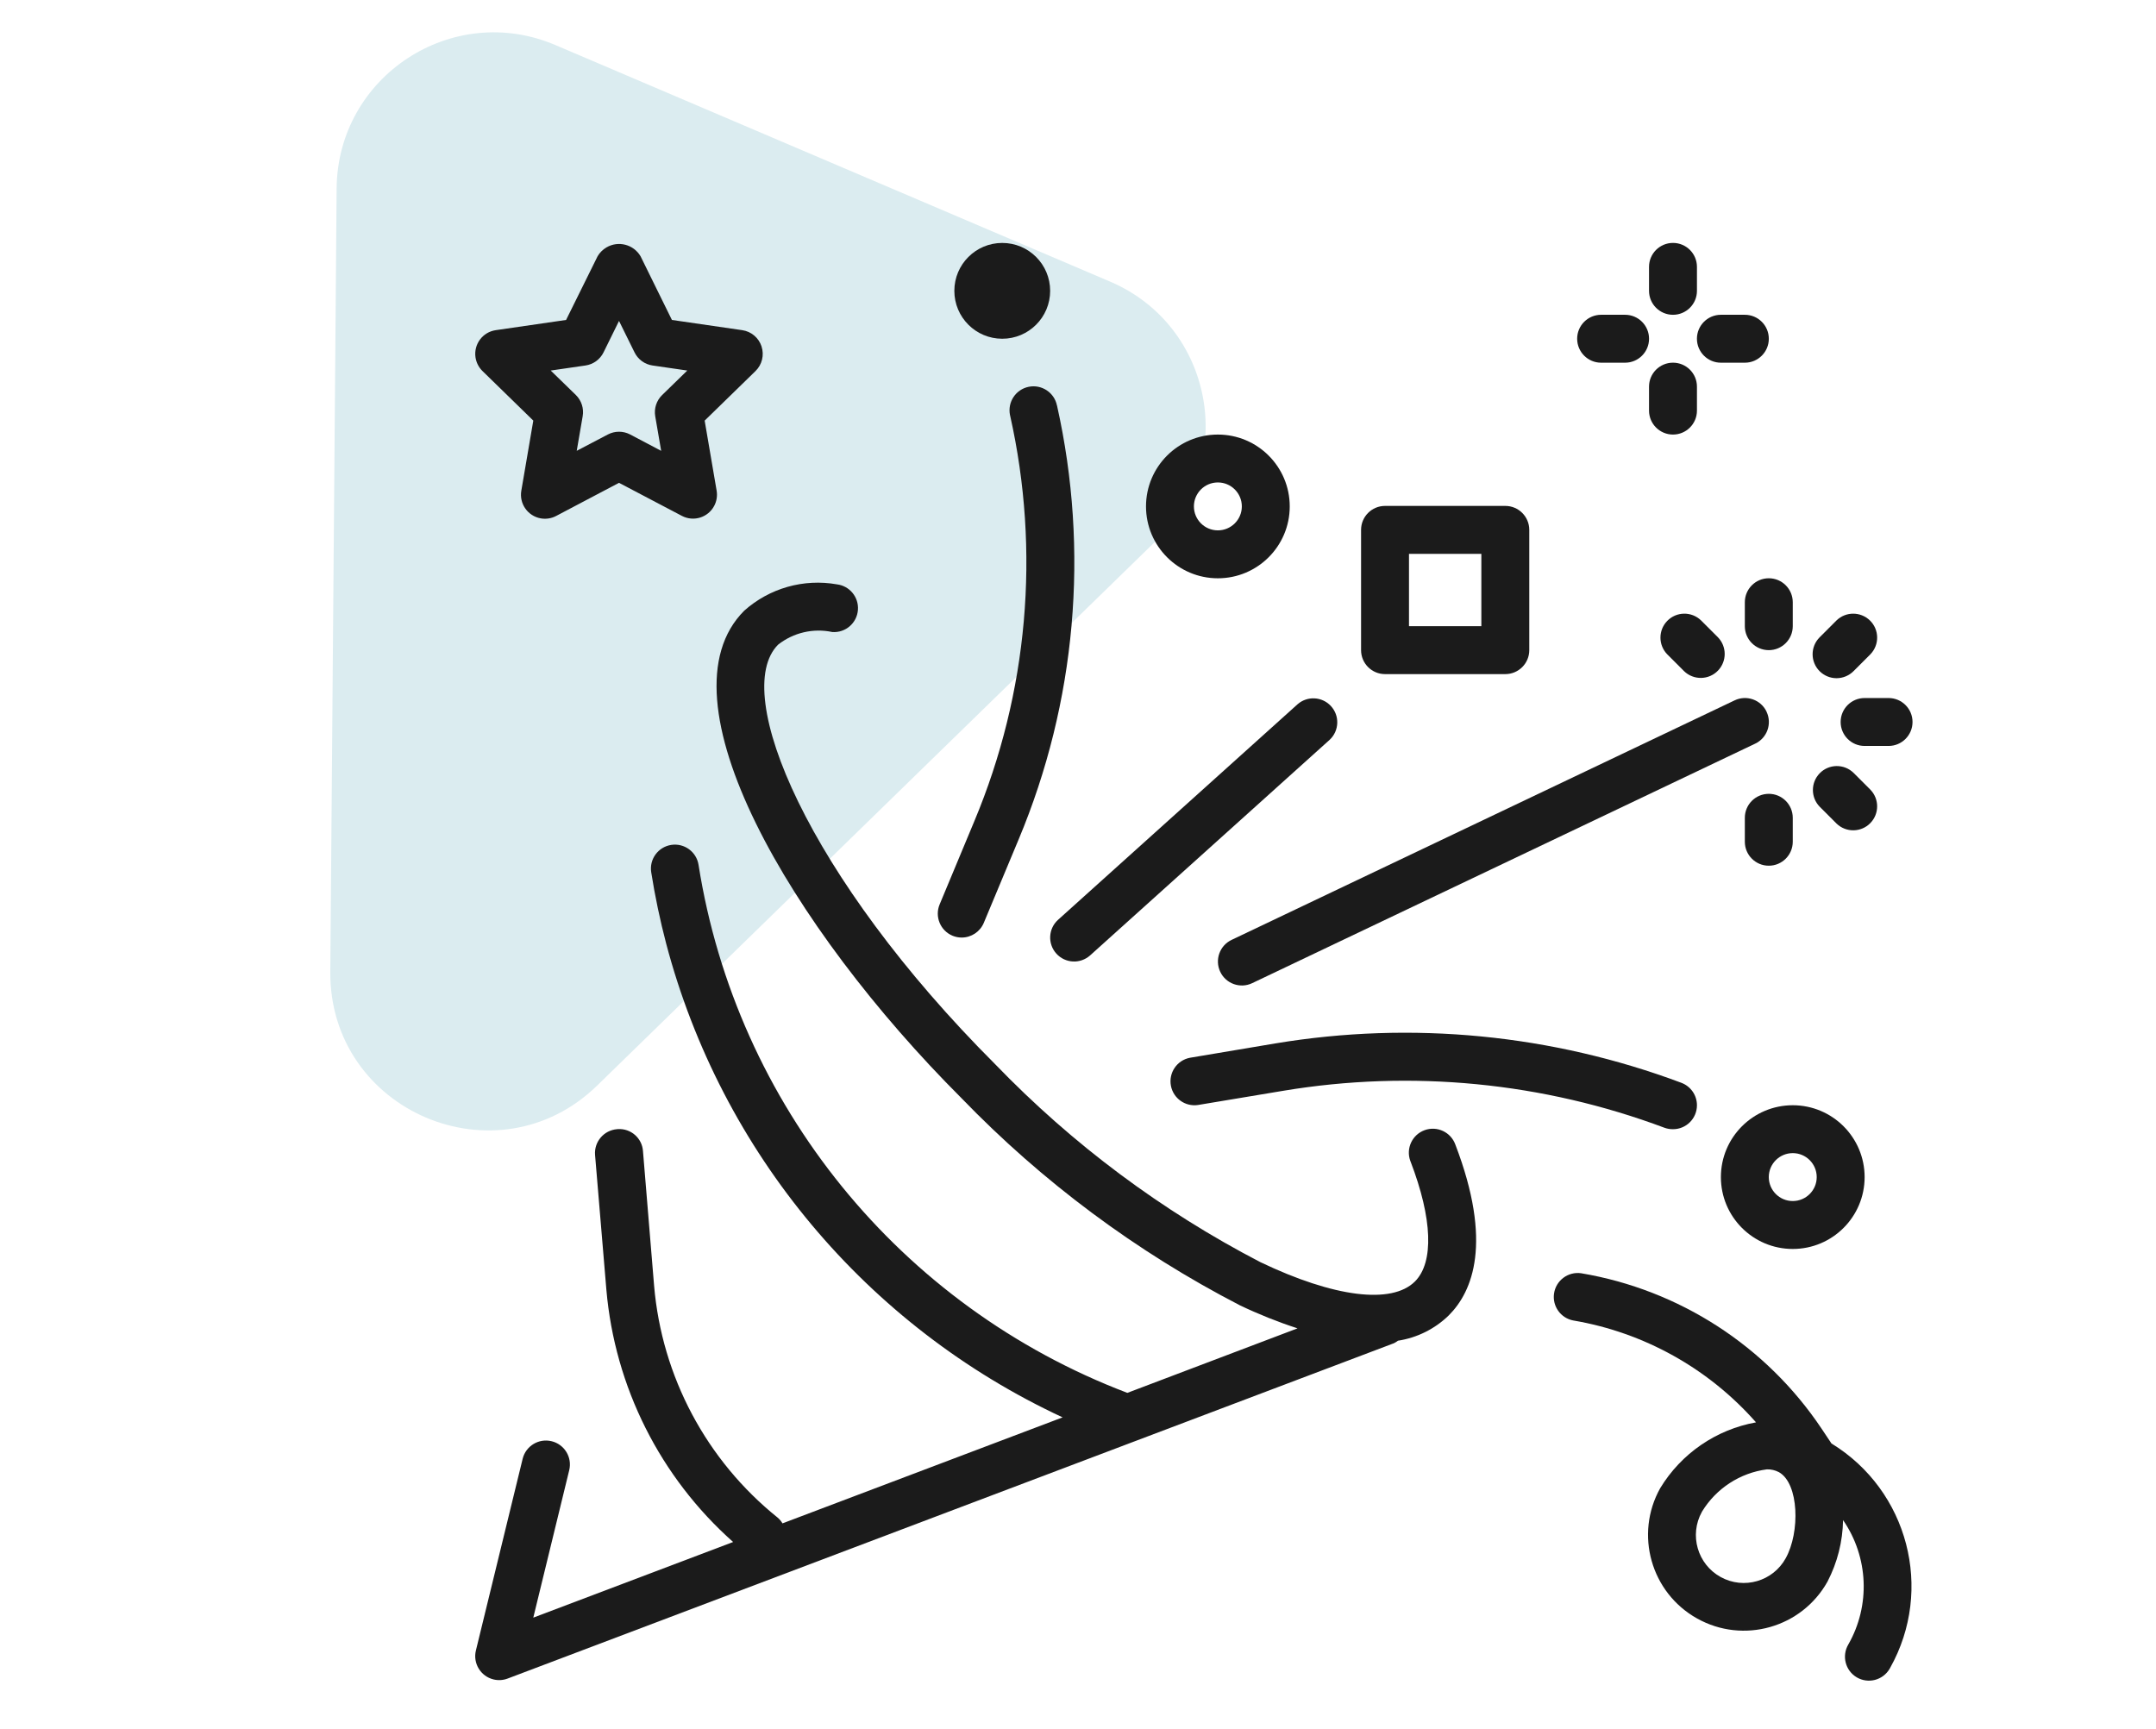
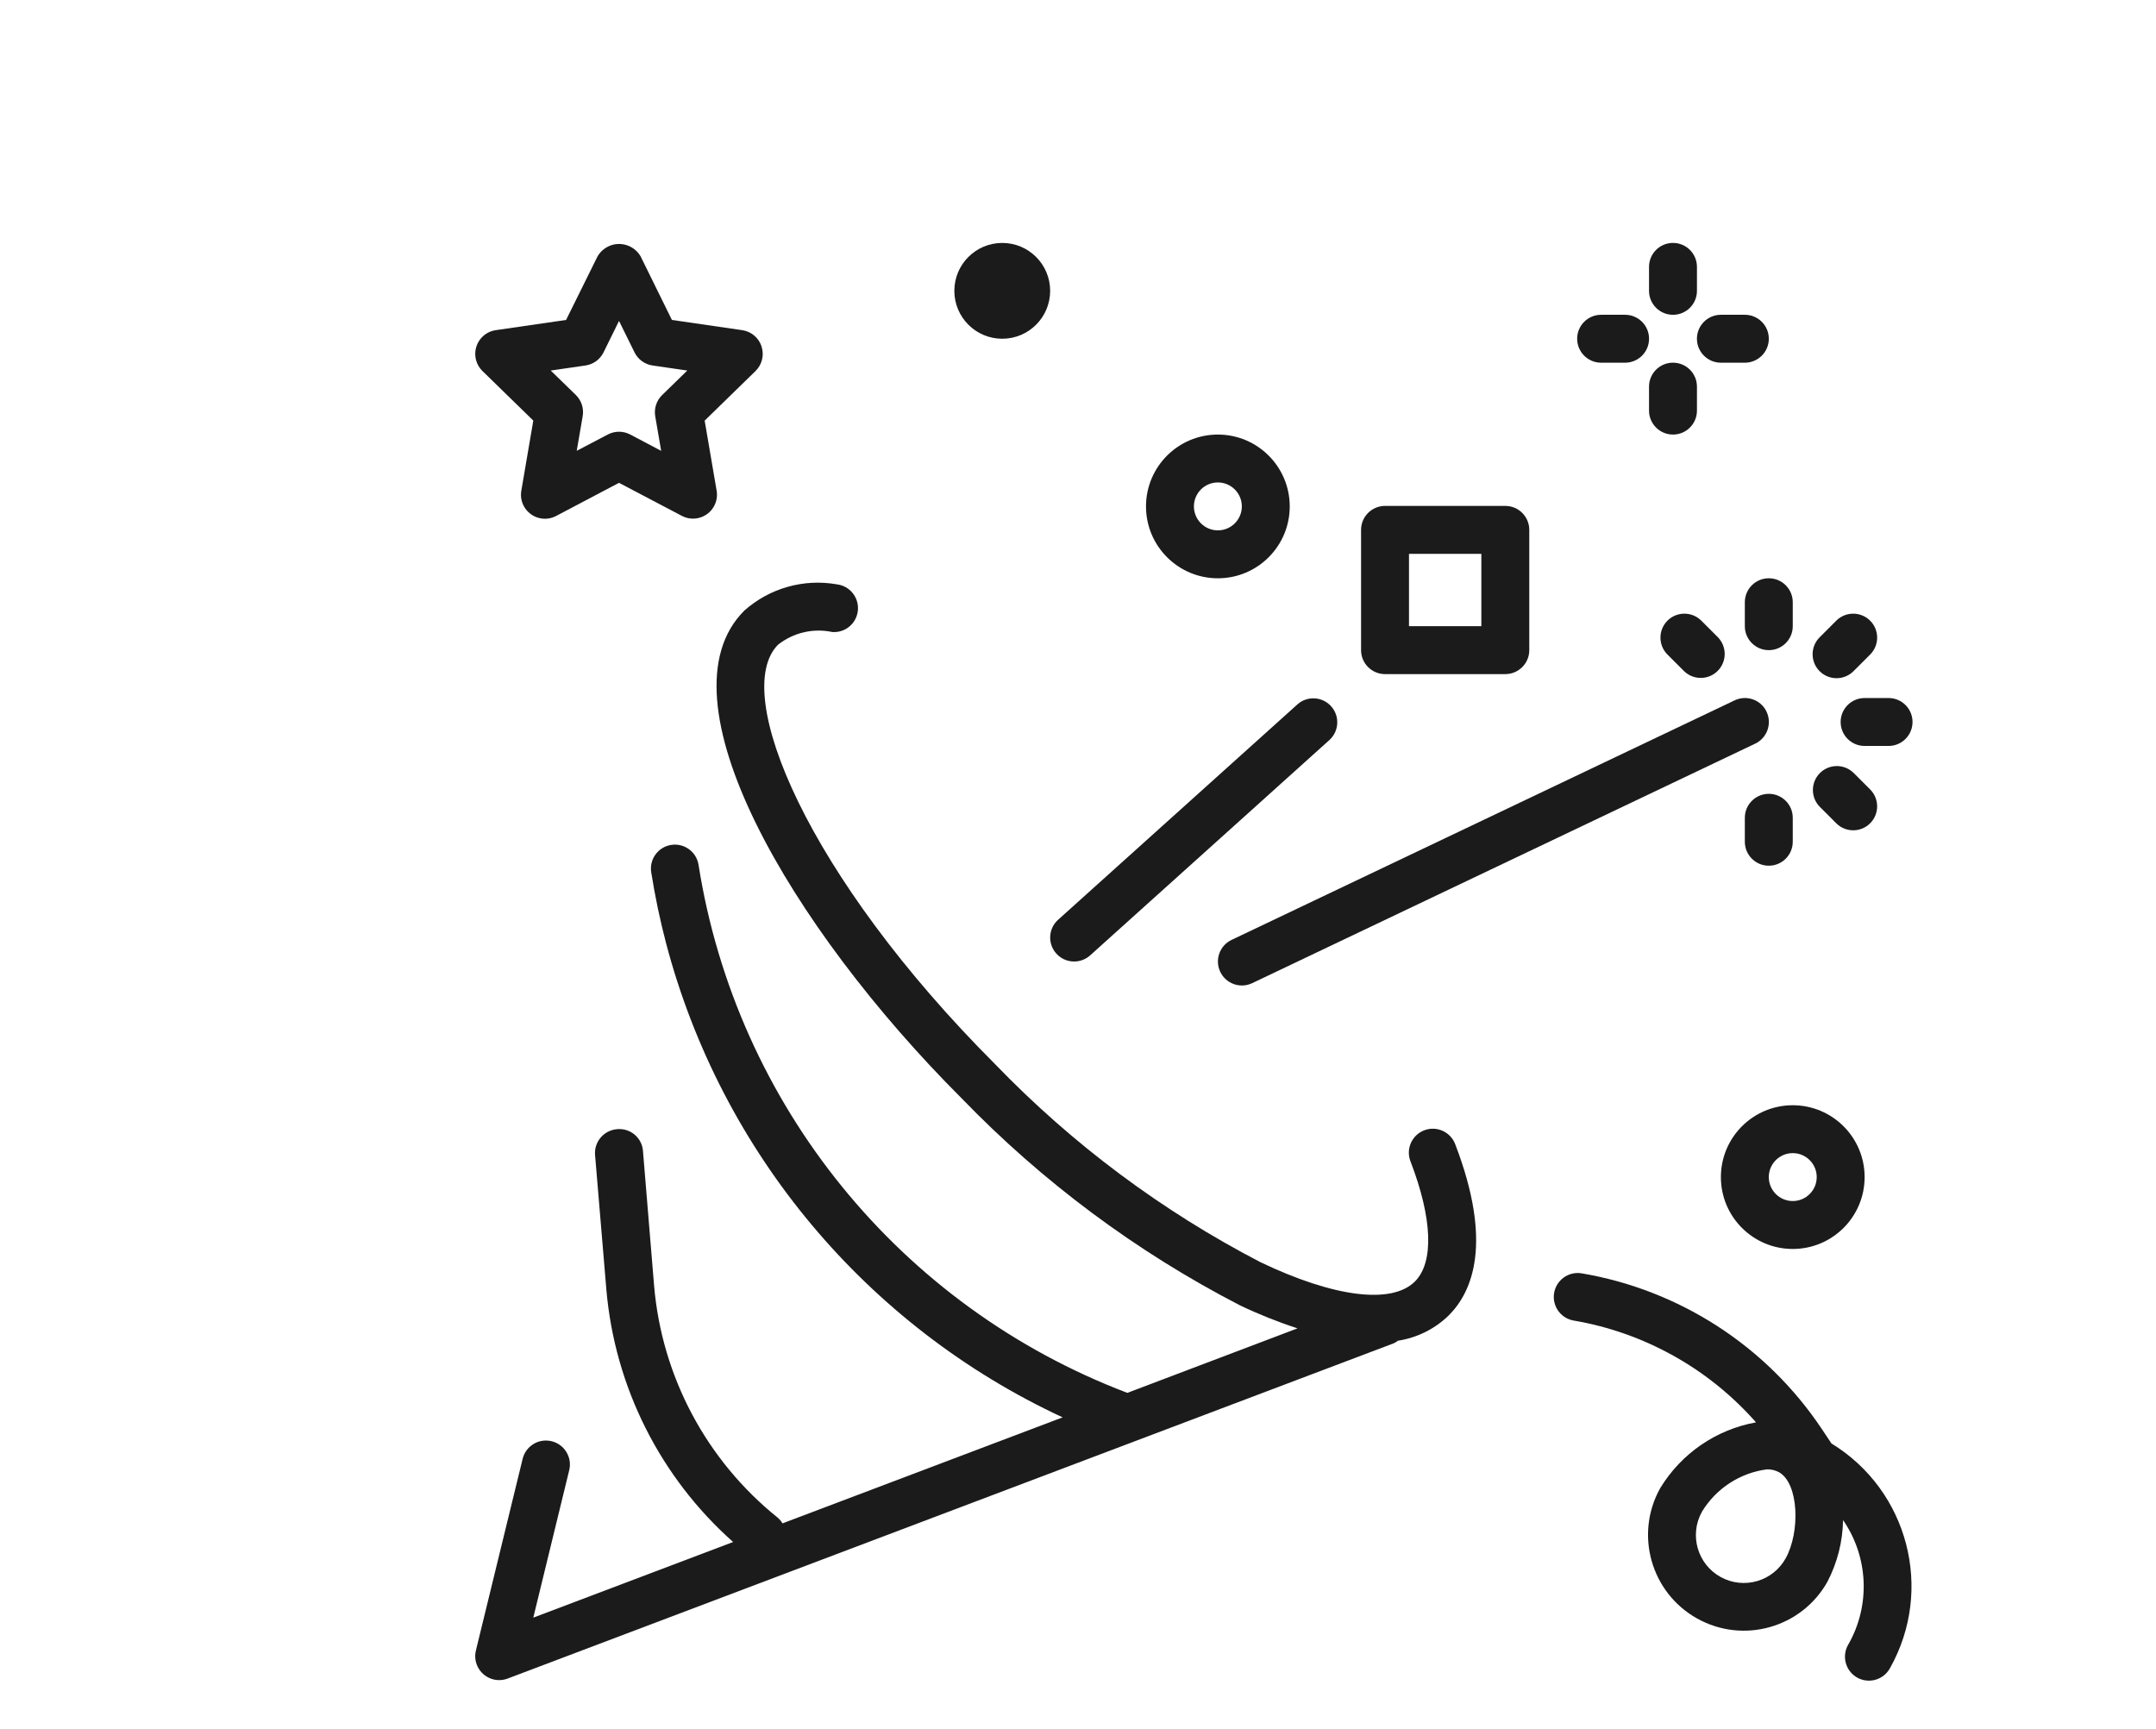
<svg xmlns="http://www.w3.org/2000/svg" xmlns:ns1="http://sodipodi.sourceforge.net/DTD/sodipodi-0.dtd" xmlns:ns2="http://www.inkscape.org/namespaces/inkscape" width="96" height="77" viewBox="0 0 96 77" fill="none" version="1.1" id="svg46" ns1:docname="icon_student_days.svg" ns2:version="1.0.2 (e86c870879, 2021-01-15, custom)">
  <defs id="defs50" />
  <ns1:namedview pagecolor="#ffffff" bordercolor="#666666" borderopacity="1" objecttolerance="10" gridtolerance="10" guidetolerance="10" ns2:pageopacity="0" ns2:pageshadow="2" ns2:window-width="1821" ns2:window-height="1049" id="namedview48" showgrid="false" ns2:zoom="7.65625" ns2:cx="48" ns2:cy="36.969509" ns2:window-x="0" ns2:window-y="0" ns2:window-maximized="0" ns2:current-layer="svg46" />
-   <path d="m 26.593,48.336 c -4.455,4.342 -11.936,1.151 -11.886,-5.069 l 0.282,-34.877 c 0.041,-4.996 5.151,-8.342 9.746,-6.382 l 24.694,10.532 c 4.595,1.96 5.717,7.964 2.14,11.451 z" fill="#dbecf0" id="path2" />
  <path d="m 64.802,50.967 c -0.2,-0.554 -0.811,-0.842 -1.365,-0.642 -0.554,0.2 -0.842,0.811 -0.642,1.365 0.005,0.014 0.01,0.027 0.016,0.041 0.973,2.539 1.043,4.48 0.192,5.333 -1.032,1.03 -3.604,0.708 -6.881,-0.86 -4.387,-2.278 -8.374,-5.253 -11.806,-8.81 -8.355,-8.356 -11.802,-16.555 -9.67,-18.687 0.68,-0.537 1.565,-0.744 2.413,-0.563 0.587,0.043 1.099,-0.398 1.142,-0.986 0.042,-0.568 -0.37,-1.068 -0.935,-1.137 -1.483,-0.262 -3.005,0.17 -4.128,1.173 -3.908,3.907 2.066,14.098 9.67,21.703 3.603,3.728 7.789,6.844 12.394,9.225 0.834,0.399 1.693,0.743 2.573,1.029 l -7.578,2.873 c -10.12,-3.847 -17.404,-12.819 -19.093,-23.512 -0.091,-0.582 -0.637,-0.98 -1.219,-0.888 -0.582,0.091 -0.98,0.637 -0.888,1.219 0.168,1.067 0.392,2.133 0.666,3.176 2.456,9.306 8.925,17.037 17.652,21.096 l -12.473,4.72 c -0.057,-0.096 -0.129,-0.181 -0.213,-0.254 -3.17,-2.545 -5.159,-6.278 -5.504,-10.328 l -0.495,-5.993 c -0.039,-0.581 -0.541,-1.02 -1.122,-0.981 -0.011,8e-4 -0.022,0.002 -0.033,0.003 -0.587,0.047 -1.026,0.561 -0.979,1.148 10e-5,0.002 4e-4,0.005 7e-4,0.007 l 0.503,5.991 c 0.375,4.33 2.395,8.351 5.644,11.237 l -8.898,3.368 1.6,-6.566 c 0.14,-0.573 -0.211,-1.15 -0.784,-1.29 -0.573,-0.14 -1.15,0.211 -1.29,0.784 l -2.081,8.533 c -0.14,0.572 0.21,1.15 0.782,1.29 0.21,0.051 0.43,0.038 0.632,-0.039 l 39.465,-14.933 c 0.063,-0.031 0.122,-0.068 0.177,-0.111 0.854,-0.131 1.646,-0.526 2.264,-1.129 1.057,-1.057 1.967,-3.236 0.291,-7.606 z" fill="#1b1b1b" id="path4" />
-   <path d="m 74.867,48.217 c -5.766,-2.159 -11.998,-2.764 -18.072,-1.755 l -3.811,0.64 c -0.579,0.111 -0.957,0.67 -0.846,1.249 0.107,0.559 0.635,0.935 1.198,0.855 l 3.81,-0.635 c 5.704,-0.948 11.557,-0.38 16.972,1.649 0.12,0.043 0.247,0.064 0.374,0.063 0.589,9e-4 1.067,-0.476 1.068,-1.065 8e-4,-0.446 -0.276,-0.845 -0.694,-1.001 z" fill="#1b1b1b" id="path6" />
  <path d="m 78.66,31.691 c -0.253,-0.532 -0.89,-0.758 -1.422,-0.504 l -22.399,10.666 c -0.532,0.253 -0.758,0.89 -0.505,1.422 0,10e-5 1e-4,2e-4 1e-4,2e-4 0.253,0.532 0.89,0.758 1.421,0.505 2e-4,0 2e-4,-2e-4 3e-4,-2e-4 l 22.399,-10.666 c 0.532,-0.253 0.758,-0.89 0.504,-1.422 z" fill="#1b1b1b" id="path8" />
-   <path d="m 47.063,18.057 c -0.117,-0.577 -0.68,-0.95 -1.258,-0.833 -0.577,0.117 -0.95,0.68 -0.833,1.258 0.003,0.013 0.005,0.025 0.009,0.038 1.35,6.032 0.794,12.334 -1.592,18.035 l -1.551,3.721 c -0.224,0.542 0.032,1.164 0.573,1.391 0.13,0.054 0.269,0.082 0.41,0.082 0.43,0 0.819,-0.259 0.985,-0.656 l 1.552,-3.717 c 2.557,-6.108 3.153,-12.858 1.707,-19.32 z" fill="#1b1b1b" id="path10" />
  <path d="m 79.826,49.216 c -1.767,0 -3.2,1.433 -3.2,3.2 0,1.767 1.433,3.2 3.2,3.2 1.767,0 3.2,-1.433 3.2,-3.2 0,-1.767 -1.433,-3.2 -3.2,-3.2 z m 0,4.266 c -0.589,0 -1.067,-0.478 -1.067,-1.067 0,-0.589 0.478,-1.067 1.067,-1.067 0.589,0 1.067,0.478 1.067,1.067 0,0.589 -0.478,1.067 -1.067,1.067 z" fill="#1b1b1b" id="path12" />
  <path d="m 54.228,19.351 c -1.767,0 -3.2,1.433 -3.2,3.2 0,1.767 1.433,3.2 3.2,3.2 1.767,0 3.2,-1.433 3.2,-3.2 0,-1.767 -1.433,-3.2 -3.2,-3.2 z m 0,4.266 c -0.589,0 -1.067,-0.478 -1.067,-1.067 0,-0.589 0.477,-1.067 1.067,-1.067 0.589,0 1.067,0.478 1.067,1.067 0,0.589 -0.478,1.067 -1.067,1.067 z" fill="#1b1b1b" id="path14" />
  <path d="m 44.627,15.084 c 1.178,0 2.133,-0.955 2.133,-2.133 0,-1.178 -0.955,-2.133 -2.133,-2.133 -1.178,0 -2.133,0.955 -2.133,2.133 0,1.178 0.955,2.133 2.133,2.133 z" fill="#1b1b1b" id="path16" />
  <path d="m 74.493,16.15 c -0.589,0 -1.067,0.477 -1.067,1.067 v 1.067 c 0,0.589 0.478,1.067 1.067,1.067 0.589,0 1.067,-0.478 1.067,-1.067 v -1.067 c 0,-0.589 -0.478,-1.067 -1.067,-1.067 z" fill="#1b1b1b" id="path18" />
  <path d="m 74.493,10.817 c -0.589,0 -1.067,0.477 -1.067,1.067 v 1.067 c 0,0.589 0.478,1.067 1.067,1.067 0.589,0 1.067,-0.478 1.067,-1.067 v -1.067 c 0,-0.589 -0.478,-1.067 -1.067,-1.067 z" fill="#1b1b1b" id="path20" />
  <path d="m 77.693,14.017 h -1.067 c -0.589,0 -1.067,0.478 -1.067,1.067 0,0.589 0.478,1.067 1.067,1.067 h 1.067 c 0.589,0 1.067,-0.478 1.067,-1.067 0,-0.589 -0.477,-1.067 -1.067,-1.067 z" fill="#1b1b1b" id="path22" />
  <path d="m 72.36,14.017 h -1.067 c -0.589,0 -1.067,0.478 -1.067,1.067 0,0.589 0.478,1.067 1.067,1.067 h 1.067 c 0.589,0 1.067,-0.478 1.067,-1.067 0,-0.589 -0.477,-1.067 -1.067,-1.067 z" fill="#1b1b1b" id="path24" />
  <path d="m 67.027,22.528 h -5.356 c -0.589,0 -1.067,0.478 -1.067,1.067 v 5.356 c 0,0.589 0.478,1.067 1.067,1.067 h 5.356 c 0.589,0 1.067,-0.478 1.067,-1.067 v -5.356 c 0,-0.589 -0.478,-1.067 -1.067,-1.067 z m -1.067,5.356 h -3.222 v -3.222 h 3.222 z" fill="#1b1b1b" id="path26" />
  <path d="m 59.256,31.434 c -0.392,-0.418 -1.043,-0.452 -1.476,-0.077 l -10.666,9.6 c -0.438,0.394 -0.473,1.068 -0.079,1.506 0.394,0.438 1.068,0.473 1.506,0.079 l 10.666,-9.6 c 0.43,-0.403 0.452,-1.078 0.049,-1.508 z" fill="#1b1b1b" id="path28" />
  <path d="m 78.759,35.349 c -0.589,0 -1.067,0.478 -1.067,1.067 v 1.067 c 0,0.589 0.478,1.067 1.067,1.067 0.589,0 1.067,-0.478 1.067,-1.067 v -1.067 c 0,-0.589 -0.477,-1.067 -1.067,-1.067 z" fill="#1b1b1b" id="path30" />
  <path d="m 83.284,35.166 -0.754,-0.754 c -0.424,-0.409 -1.099,-0.398 -1.508,0.026 -0.399,0.413 -0.399,1.069 0,1.482 l 0.754,0.754 c 0.424,0.409 1.099,0.398 1.508,-0.026 0.399,-0.413 0.399,-1.069 0,-1.482 z" fill="#1b1b1b" id="path32" />
  <path d="m 84.092,31.083 h -1.067 c -0.589,0 -1.067,0.478 -1.067,1.067 0,0.589 0.478,1.067 1.067,1.067 h 1.067 c 0.589,0 1.067,-0.478 1.067,-1.067 0,-0.589 -0.477,-1.067 -1.067,-1.067 z" fill="#1b1b1b" id="path34" />
  <path d="m 83.258,27.626 c -0.413,-0.399 -1.069,-0.399 -1.482,0 l -0.754,0.754 c -0.416,0.417 -0.416,1.092 3e-4,1.508 0.2,0.2 0.471,0.312 0.754,0.312 0.283,0 0.554,-0.113 0.754,-0.312 l 0.754,-0.754 c 0.409,-0.424 0.398,-1.099 -0.026,-1.508 z" fill="#1b1b1b" id="path36" />
  <path d="m 78.759,25.75 c -0.589,0 -1.067,0.478 -1.067,1.067 v 1.067 c 0,0.589 0.478,1.067 1.067,1.067 0.589,0 1.067,-0.478 1.067,-1.067 v -1.067 c 0,-0.589 -0.477,-1.067 -1.067,-1.067 z" fill="#1b1b1b" id="path38" />
  <path d="m 76.496,28.38 -0.754,-0.754 c -0.424,-0.409 -1.099,-0.398 -1.508,0.026 -0.399,0.413 -0.399,1.069 0,1.482 l 0.754,0.754 c 0.424,0.409 1.099,0.398 1.508,-0.026 0.399,-0.413 0.399,-1.069 0,-1.482 z" fill="#1b1b1b" id="path40" />
  <path d="m 33.91,15.427 c -0.126,-0.386 -0.459,-0.667 -0.861,-0.725 l -3.131,-0.455 -1.396,-2.836 c -0.311,-0.528 -0.992,-0.705 -1.52,-0.393 -0.162,0.096 -0.298,0.231 -0.393,0.393 l -1.403,2.836 -3.131,0.455 c -0.583,0.084 -0.987,0.625 -0.903,1.208 0.034,0.232 0.143,0.447 0.31,0.611 l 2.264,2.208 -0.533,3.118 c -0.102,0.58 0.285,1.133 0.865,1.236 0.234,0.041 0.474,0.004 0.684,-0.107 l 2.8,-1.476 2.8,1.472 c 0.521,0.274 1.166,0.074 1.44,-0.448 0.109,-0.208 0.147,-0.445 0.107,-0.676 l -0.533,-3.118 2.265,-2.208 c 0.29,-0.284 0.394,-0.708 0.268,-1.093 z m -4.428,2.165 c -0.251,0.245 -0.366,0.597 -0.307,0.943 l 0.265,1.541 -1.381,-0.729 c -0.311,-0.163 -0.681,-0.163 -0.992,0 l -1.387,0.727 0.265,-1.541 c 0.06,-0.344 -0.053,-0.696 -0.302,-0.942 l -1.121,-1.091 1.548,-0.225 c 0.347,-0.05 0.648,-0.269 0.803,-0.583 l 0.69,-1.401 0.691,1.401 c 0.155,0.315 0.455,0.533 0.802,0.583 l 1.547,0.225 z" fill="#1b1b1b" id="path42" />
  <path d="m 81.556,64.282 h -0.004 l -0.439,-0.659 c -2.464,-3.685 -6.339,-6.19 -10.71,-6.926 -0.583,-0.083 -1.123,0.322 -1.207,0.905 -0.08,0.564 0.296,1.091 0.855,1.198 3.153,0.535 6.026,2.137 8.139,4.537 -1.777,0.32 -3.33,1.387 -4.266,2.93 -1.149,2.057 -0.412,4.656 1.645,5.805 2.057,1.149 4.656,0.412 5.805,-1.645 0.439,-0.847 0.676,-1.784 0.692,-2.738 1.135,1.648 1.226,3.801 0.234,5.539 -0.3,0.507 -0.133,1.161 0.373,1.462 0.507,0.3 1.161,0.134 1.462,-0.373 0.01,-0.016 0.019,-0.033 0.028,-0.049 1.953,-3.488 0.803,-7.896 -2.606,-9.986 z m -2.043,5.105 c -0.569,1.032 -1.867,1.406 -2.898,0.837 -1.031,-0.569 -1.406,-1.867 -0.837,-2.898 0.003,-0.006 0.006,-0.012 0.009,-0.017 0.629,-1.031 1.691,-1.722 2.888,-1.879 0.185,-0.005 0.369,0.038 0.533,0.124 0.9,0.502 0.948,2.68 0.304,3.834 z" fill="#1b1b1b" id="path44" />
</svg>